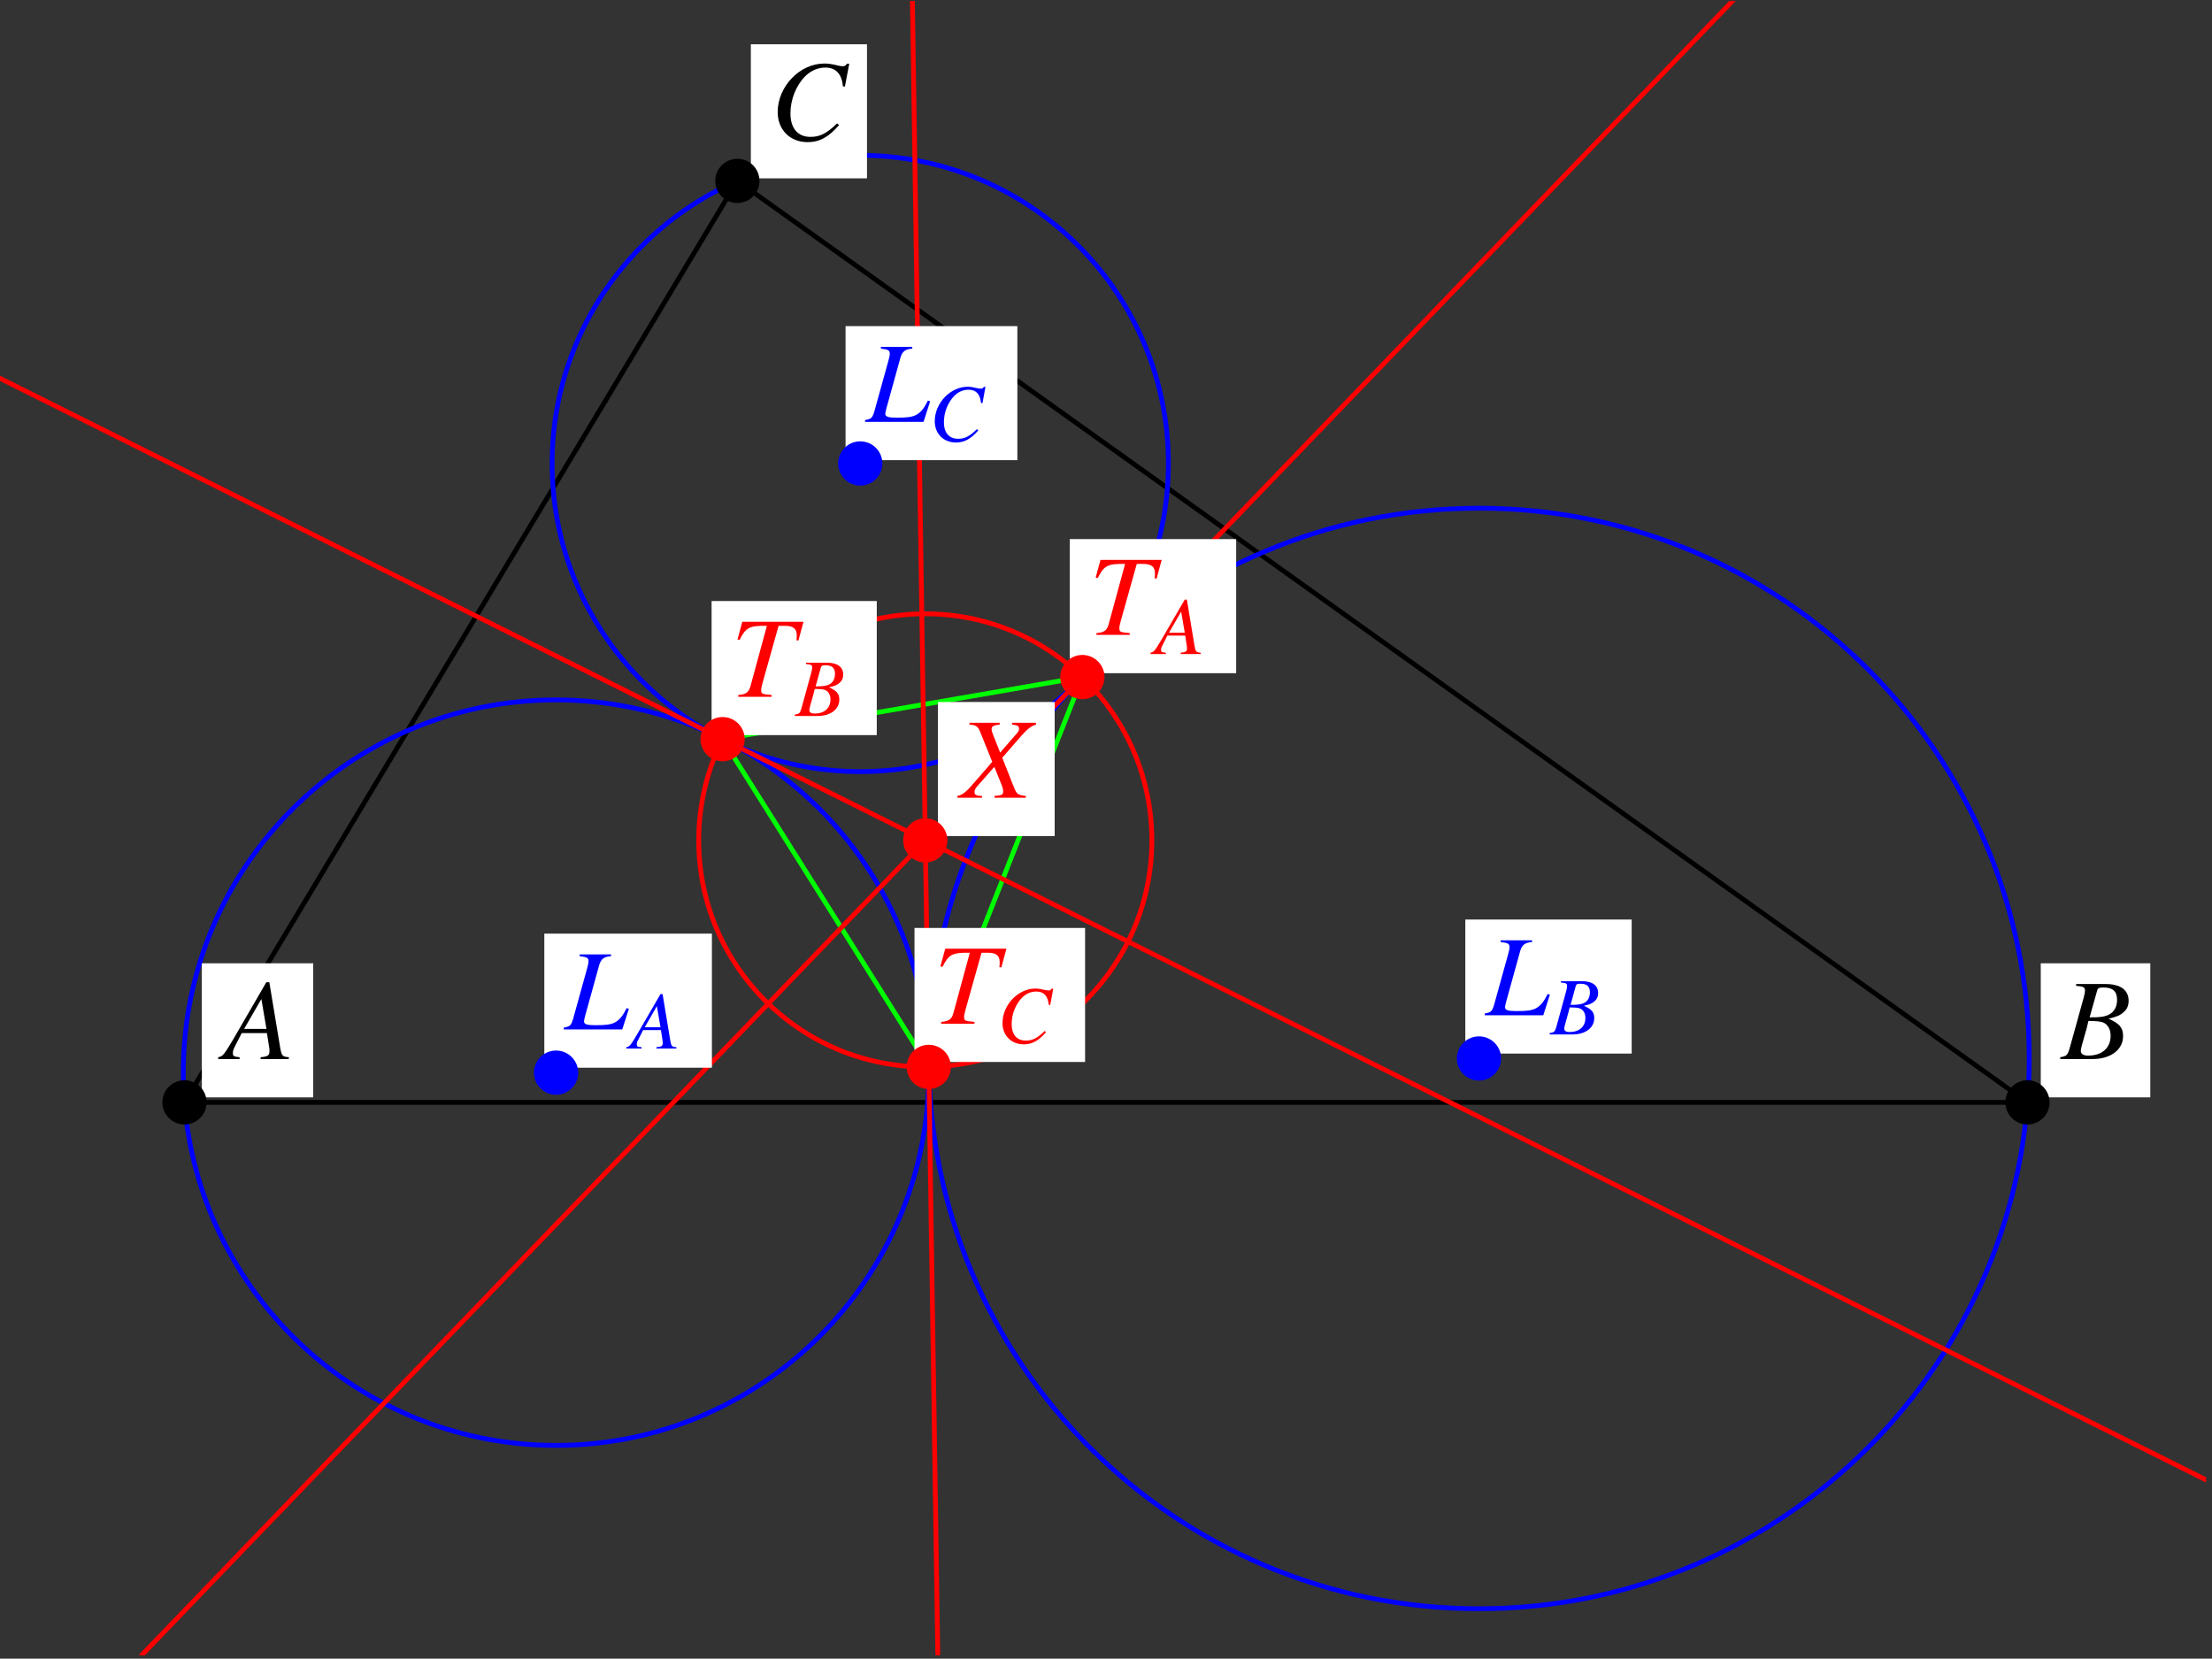
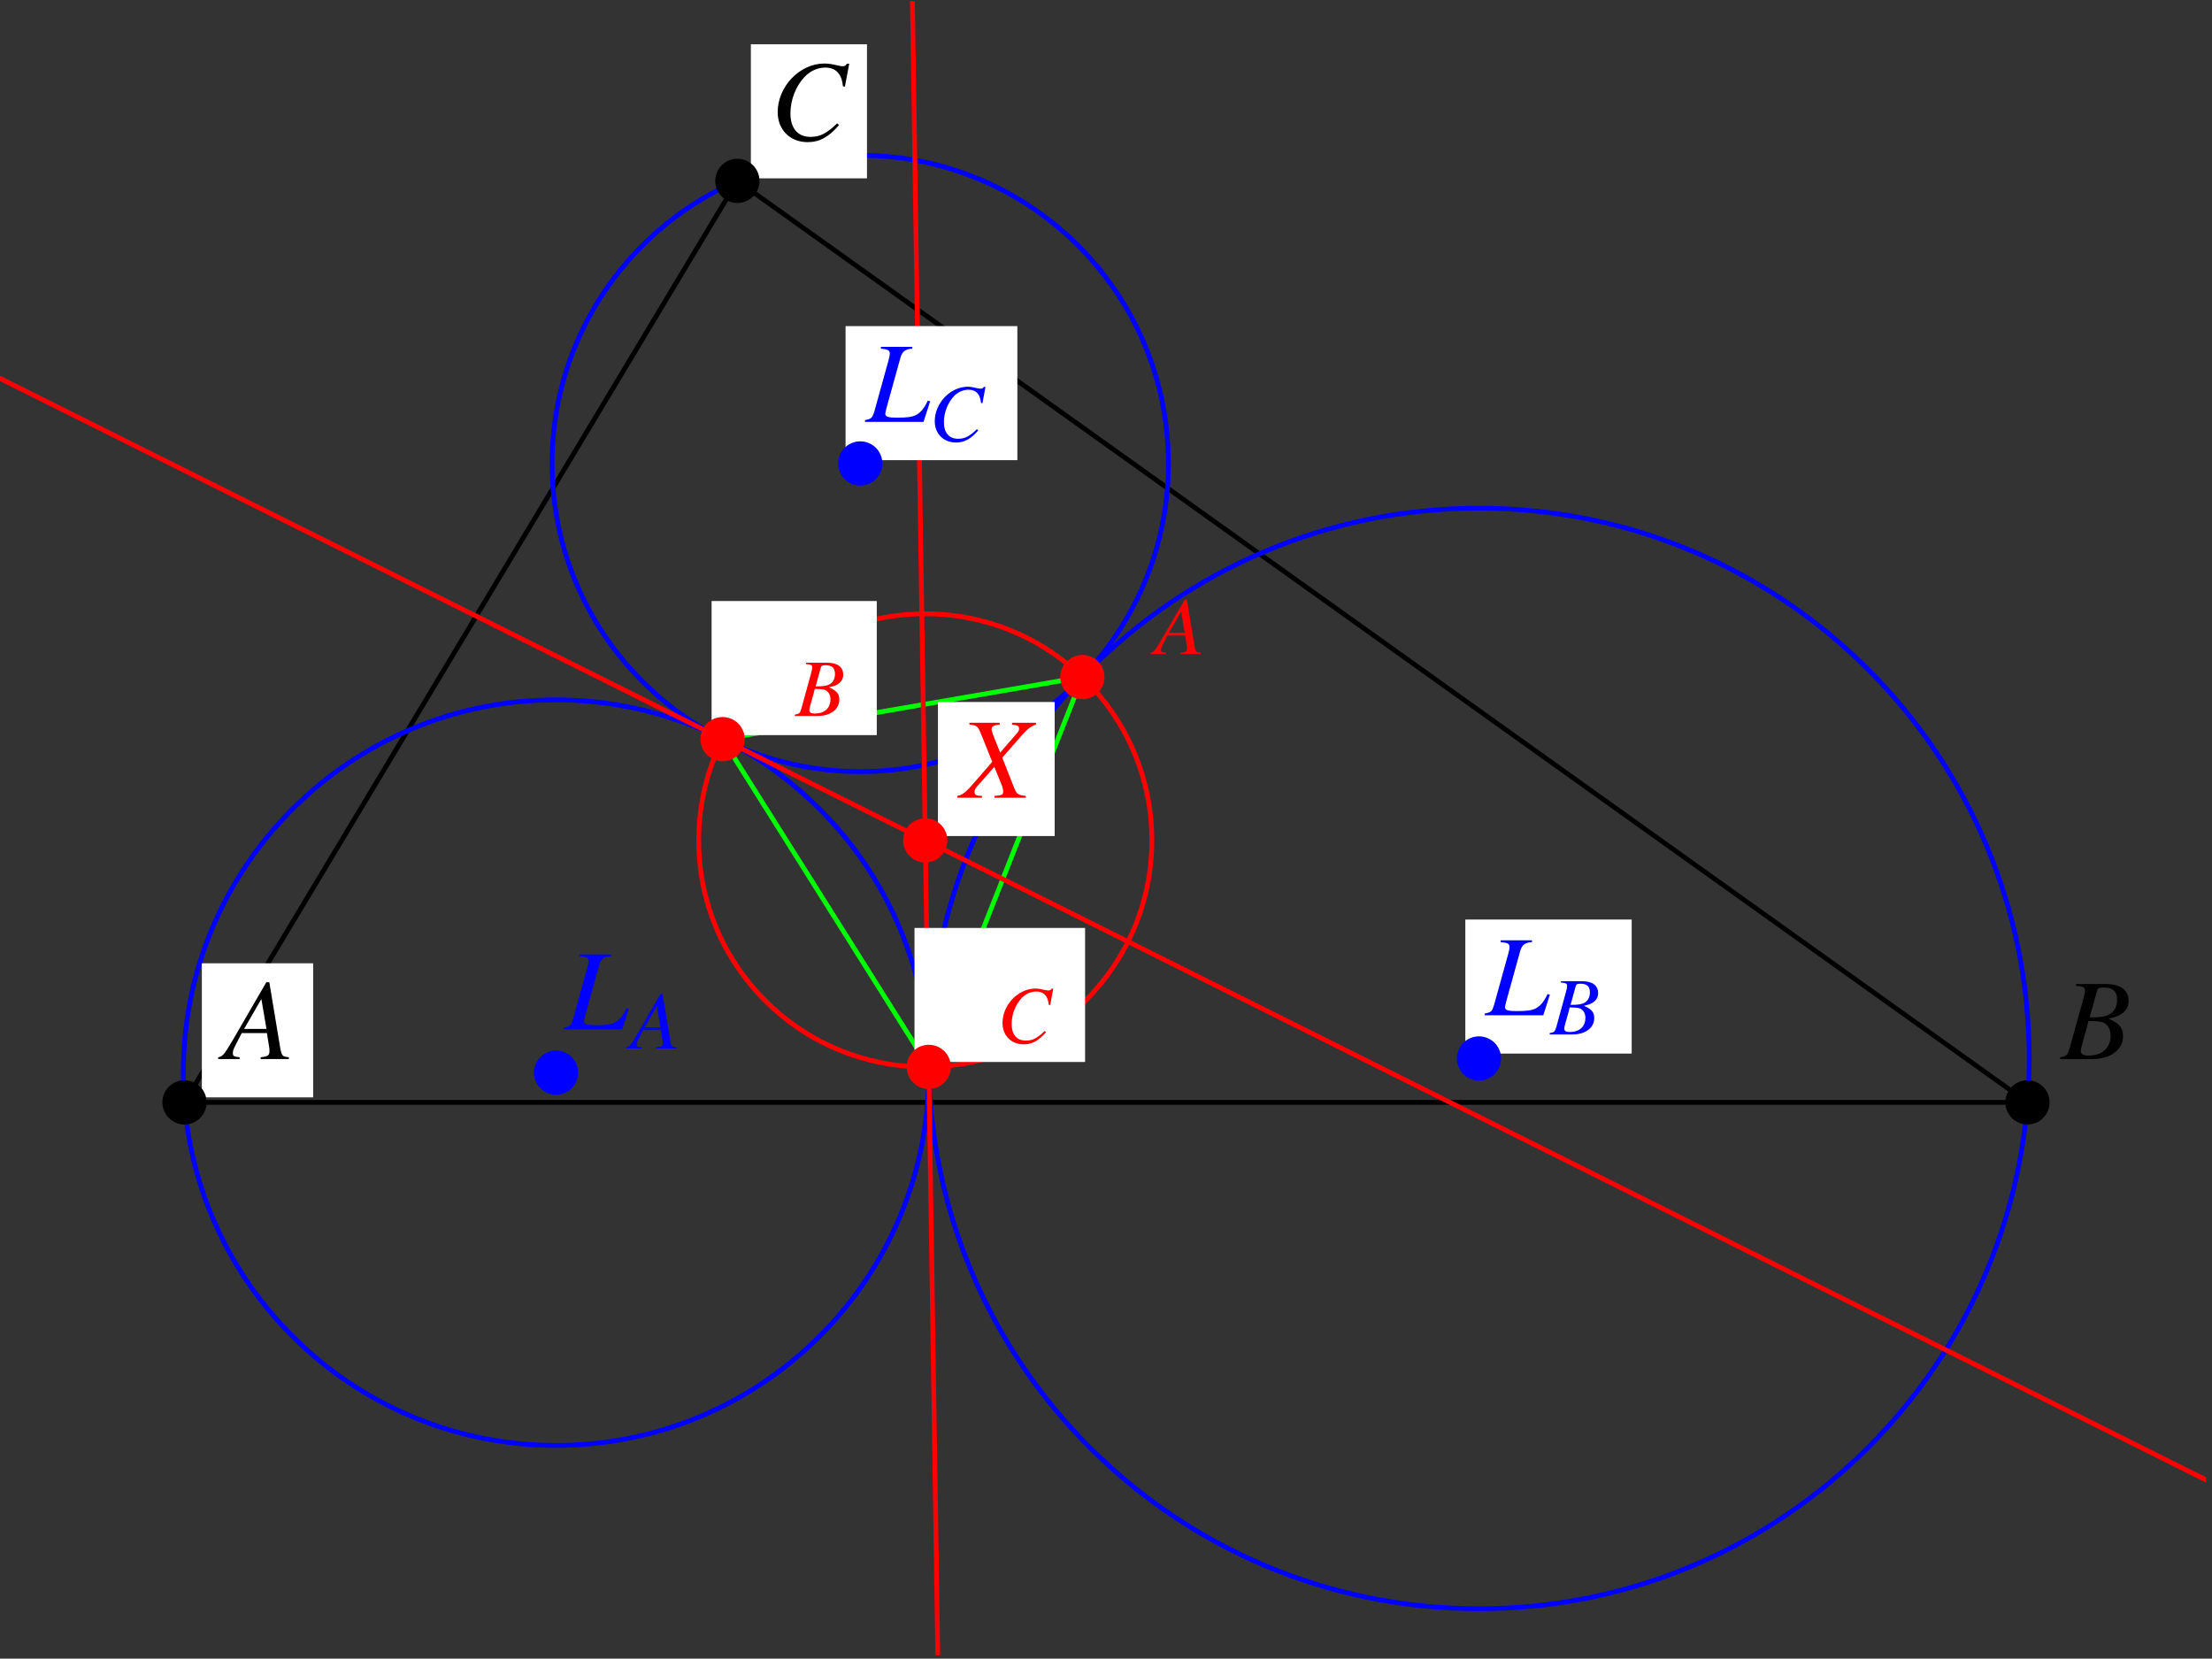
<svg xmlns="http://www.w3.org/2000/svg" xmlns:xlink="http://www.w3.org/1999/xlink" width="230.38" height="172.75" viewBox="0 0 230.38 172.75">
  <rect x="0" y="0" width="230.38" height="172.75" fill="#333333" stroke="none" />
  <defs>
    <g>
      <g id="glyph-0-0">
</g>
      <g id="glyph-0-1">
        <path d="M 6.75 -0.188 C 6.062 -0.25 6 -0.344 5.844 -1.219 L 4.719 -8 L 4.406 -8 L 0.938 -2.016 C -0.016 -0.422 -0.125 -0.281 -0.609 -0.188 L -0.609 0 L 1.625 0 L 1.625 -0.188 C 1.016 -0.25 0.922 -0.312 0.922 -0.609 C 0.922 -0.844 0.953 -0.953 1.156 -1.359 L 1.844 -2.703 L 4.469 -2.703 L 4.719 -1.141 C 4.734 -1.031 4.734 -0.922 4.734 -0.828 C 4.734 -0.375 4.578 -0.266 3.812 -0.188 L 3.812 0 L 6.75 0 Z M 2.094 -3.141 L 3.891 -6.25 L 4.422 -3.141 Z M 2.094 -3.141 " />
      </g>
      <g id="glyph-0-2">
        <path d="M -0.094 0 L 3.281 0 C 5.156 0 6.453 -0.969 6.453 -2.391 C 6.453 -3.266 6.078 -3.703 4.938 -4.203 C 5.797 -4.406 6.141 -4.547 6.516 -4.891 C 6.859 -5.172 7.031 -5.578 7.031 -6.062 C 7.031 -7.188 6.188 -7.812 4.641 -7.812 L 1.562 -7.812 L 1.562 -7.625 C 2.312 -7.562 2.484 -7.484 2.484 -7.141 C 2.484 -6.953 2.422 -6.656 2.344 -6.375 L 0.875 -1.078 C 0.656 -0.391 0.578 -0.312 -0.094 -0.188 Z M 2.844 -3.969 C 3.609 -3.969 4.125 -3.906 4.375 -3.812 C 4.859 -3.609 5.156 -3.094 5.156 -2.438 C 5.156 -1.156 4.266 -0.359 2.812 -0.359 C 2.312 -0.359 2.047 -0.531 2.047 -0.859 C 2.047 -1.016 2.188 -1.594 2.469 -2.531 C 2.625 -3.047 2.719 -3.406 2.844 -3.969 Z M 3.75 -7.125 C 3.812 -7.391 3.969 -7.453 4.422 -7.453 C 5.391 -7.453 5.828 -7.047 5.828 -6.156 C 5.828 -5.484 5.547 -4.938 5.031 -4.656 C 4.625 -4.422 4.031 -4.328 2.969 -4.344 Z M 3.75 -7.125 " />
      </g>
      <g id="glyph-0-3">
        <path d="M 7.797 -5.562 L 8.25 -7.953 L 8 -7.953 C 7.906 -7.75 7.781 -7.688 7.547 -7.688 C 7.438 -7.688 7.297 -7.703 7.047 -7.766 C 6.516 -7.906 6.047 -7.969 5.656 -7.969 C 3.094 -7.969 0.797 -5.578 0.797 -2.906 C 0.797 -1.078 2.078 0.219 3.906 0.219 C 5.141 0.219 6.109 -0.297 7.188 -1.562 L 6.984 -1.734 C 5.906 -0.688 5.203 -0.328 4.219 -0.328 C 2.891 -0.328 2.125 -1.219 2.125 -2.781 C 2.125 -4.203 2.703 -5.656 3.641 -6.625 C 4.219 -7.203 4.969 -7.547 5.75 -7.547 C 6.859 -7.547 7.469 -6.891 7.594 -5.594 Z M 7.797 -5.562 " />
      </g>
      <g id="glyph-0-4">
-         <path d="M 7.578 -7.812 L 1.203 -7.812 L 0.703 -5.969 L 0.922 -5.922 C 1.562 -7.219 1.953 -7.422 3.766 -7.391 L 2.047 -1.078 C 1.859 -0.438 1.562 -0.25 0.781 -0.188 L 0.781 0 L 4.25 0 L 4.25 -0.188 C 3.219 -0.281 3.172 -0.297 3.172 -0.734 C 3.172 -0.891 3.203 -1 3.312 -1.438 L 4.984 -7.391 L 5.641 -7.391 C 6.5 -7.391 6.875 -7.094 6.875 -6.422 C 6.875 -6.266 6.875 -6.094 6.844 -5.891 L 7.047 -5.859 Z M 7.578 -7.812 " />
-       </g>
+         </g>
      <g id="glyph-0-5">
        <path d="M 4.828 -7.812 L 1.562 -7.812 L 1.562 -7.625 C 2.312 -7.547 2.484 -7.453 2.484 -7.109 C 2.484 -6.938 2.438 -6.688 2.344 -6.375 L 0.875 -1.078 C 0.656 -0.391 0.578 -0.312 -0.094 -0.188 L -0.094 0 L 6 0 L 6.688 -2.141 L 6.453 -2.219 C 6.031 -1.359 5.703 -0.969 5.188 -0.703 C 4.766 -0.5 4.266 -0.438 3.219 -0.438 C 2.328 -0.438 2.016 -0.531 2.016 -0.844 C 2.016 -0.938 2.078 -1.188 2.141 -1.438 L 3.609 -6.734 C 3.797 -7.344 4.109 -7.578 4.828 -7.625 Z M 4.828 -7.812 " />
      </g>
      <g id="glyph-0-6">
        <path d="M 7.844 -7.812 L 5.344 -7.812 L 5.344 -7.625 C 5.938 -7.547 6.078 -7.469 6.078 -7.188 C 6.078 -7.031 6.016 -6.891 5.844 -6.703 L 4.109 -4.703 L 3.406 -6.469 C 3.281 -6.781 3.219 -6.984 3.219 -7.141 C 3.219 -7.438 3.406 -7.547 4.062 -7.625 L 4.062 -7.812 L 0.906 -7.812 L 0.906 -7.625 C 1.609 -7.562 1.781 -7.438 2.016 -6.891 L 3.281 -3.75 C 3.078 -3.516 2.875 -3.281 2.688 -3.047 C 2.422 -2.766 2.188 -2.484 1.953 -2.203 C 1.844 -2.078 1.719 -1.938 1.609 -1.812 C 1.047 -1.156 0.688 -0.766 0.469 -0.594 C 0.172 -0.359 -0.031 -0.25 -0.344 -0.188 L -0.344 0 L 2.219 0 L 2.219 -0.188 C 1.641 -0.188 1.438 -0.297 1.438 -0.594 C 1.438 -0.781 1.516 -0.969 1.688 -1.156 L 3.5 -3.219 L 4.297 -1.25 C 4.375 -1.031 4.422 -0.844 4.422 -0.656 C 4.422 -0.312 4.312 -0.25 3.516 -0.188 L 3.516 0 L 6.781 0 L 6.781 -0.188 C 5.953 -0.281 5.844 -0.359 5.547 -1.078 L 4.328 -4.172 L 6.344 -6.484 C 6.969 -7.188 7.328 -7.453 7.844 -7.625 Z M 7.844 -7.812 " />
      </g>
      <g id="glyph-1-0">
</g>
      <g id="glyph-1-1">
        <path d="M 4.781 -0.141 C 4.297 -0.172 4.25 -0.25 4.141 -0.859 L 3.344 -5.672 L 3.125 -5.672 L 0.656 -1.422 C -0.016 -0.297 -0.094 -0.203 -0.438 -0.141 L -0.438 0 L 1.156 0 L 1.156 -0.141 C 0.719 -0.172 0.656 -0.219 0.656 -0.438 C 0.656 -0.594 0.672 -0.672 0.828 -0.953 L 1.312 -1.922 L 3.172 -1.922 L 3.344 -0.812 C 3.344 -0.734 3.359 -0.656 3.359 -0.578 C 3.359 -0.266 3.234 -0.188 2.703 -0.141 L 2.703 0 L 4.781 0 Z M 1.484 -2.219 L 2.75 -4.422 L 3.125 -2.219 Z M 1.484 -2.219 " />
      </g>
      <g id="glyph-1-2">
        <path d="M -0.062 0 L 2.328 0 C 3.656 0 4.578 -0.688 4.578 -1.703 C 4.578 -2.312 4.312 -2.625 3.5 -2.984 C 4.109 -3.125 4.359 -3.219 4.625 -3.469 C 4.859 -3.672 4.984 -3.953 4.984 -4.297 C 4.984 -5.094 4.391 -5.547 3.297 -5.547 L 1.109 -5.547 L 1.109 -5.406 C 1.641 -5.359 1.75 -5.297 1.75 -5.062 C 1.75 -4.922 1.719 -4.719 1.656 -4.516 L 0.625 -0.766 C 0.469 -0.266 0.406 -0.219 -0.062 -0.141 Z M 2.016 -2.812 C 2.562 -2.812 2.922 -2.781 3.094 -2.703 C 3.438 -2.562 3.656 -2.203 3.656 -1.734 C 3.656 -0.812 3.031 -0.25 2 -0.25 C 1.641 -0.25 1.453 -0.375 1.453 -0.609 C 1.453 -0.719 1.547 -1.125 1.75 -1.797 C 1.859 -2.156 1.922 -2.422 2.016 -2.812 Z M 2.656 -5.047 C 2.703 -5.234 2.812 -5.281 3.141 -5.281 C 3.828 -5.281 4.125 -5 4.125 -4.375 C 4.125 -3.891 3.922 -3.5 3.562 -3.297 C 3.281 -3.141 2.859 -3.078 2.109 -3.078 Z M 2.656 -5.047 " />
      </g>
      <g id="glyph-1-3">
        <path d="M 5.531 -3.938 L 5.844 -5.641 L 5.672 -5.641 C 5.594 -5.5 5.516 -5.453 5.344 -5.453 C 5.266 -5.453 5.172 -5.469 5 -5.5 C 4.625 -5.594 4.281 -5.656 4 -5.656 C 2.188 -5.656 0.562 -3.953 0.562 -2.062 C 0.562 -0.766 1.469 0.156 2.781 0.156 C 3.641 0.156 4.328 -0.219 5.094 -1.109 L 4.953 -1.234 C 4.188 -0.484 3.688 -0.234 3 -0.234 C 2.047 -0.234 1.516 -0.859 1.516 -1.969 C 1.516 -2.984 1.922 -4 2.578 -4.688 C 2.984 -5.109 3.516 -5.344 4.078 -5.344 C 4.859 -5.344 5.297 -4.891 5.375 -3.969 Z M 5.531 -3.938 " />
      </g>
    </g>
    <clipPath id="clip-0">
      <path clip-rule="nonzero" d="M 94 0.105 L 98 0.105 L 98 172.395 L 94 172.395 Z M 94 0.105 " />
    </clipPath>
    <clipPath id="clip-1">
      <path clip-rule="nonzero" d="M 0 39 L 229.762 39 L 229.762 155 L 0 155 Z M 0 39 " />
    </clipPath>
    <clipPath id="clip-2">
-       <path clip-rule="nonzero" d="M 14 0.105 L 181 0.105 L 181 172.395 L 14 172.395 Z M 14 0.105 " />
-     </clipPath>
+       </clipPath>
  </defs>
  <path fill="none" stroke-width="5" stroke-linecap="round" stroke-linejoin="round" stroke="rgb(0%, 0%, 0%)" stroke-opacity="1" stroke-miterlimit="10" d="M 192.156 575.832 L 2111.605 575.832 L 767.96 1535.556 L 192.156 575.832 " transform="matrix(0.1, 0, 0, -0.1, 0, 172.394)" />
  <path fill="none" stroke-width="5" stroke-linecap="round" stroke-linejoin="round" stroke="rgb(0%, 0%, 100%)" stroke-opacity="1" stroke-miterlimit="10" d="M 967.362 606.775 C 967.362 821.217 793.536 995.004 579.133 995.004 C 364.729 995.004 190.903 821.217 190.903 606.775 C 190.903 392.371 364.729 218.545 579.133 218.545 C 793.536 218.545 967.362 392.371 967.362 606.775 C 967.362 619.739 966.696 632.664 965.404 645.551 " transform="matrix(0.1, 0, 0, -0.1, 0, 172.394)" />
  <path fill="none" stroke-width="5" stroke-linecap="round" stroke-linejoin="round" stroke="rgb(0%, 0%, 100%)" stroke-opacity="1" stroke-miterlimit="10" d="M 2113.446 621.541 C 2113.446 938.054 1856.859 1194.641 1540.345 1194.641 C 1223.832 1194.641 967.245 938.054 967.245 621.541 C 967.245 305.027 1223.832 48.44 1540.345 48.44 C 1856.859 48.44 2113.446 305.027 2113.446 621.541 C 2113.446 640.655 2112.467 659.729 2110.547 678.765 " transform="matrix(0.1, 0, 0, -0.1, 0, 172.394)" />
  <path fill="none" stroke-width="5" stroke-linecap="round" stroke-linejoin="round" stroke="rgb(0%, 0%, 100%)" stroke-opacity="1" stroke-miterlimit="10" d="M 1216.899 1241.251 C 1216.899 1418.484 1073.193 1562.151 895.959 1562.151 C 718.726 1562.151 575.02 1418.484 575.02 1241.251 C 575.02 1064.017 718.726 920.311 895.959 920.311 C 1073.193 920.311 1216.899 1064.017 1216.899 1241.251 C 1216.899 1251.944 1216.351 1262.636 1215.254 1273.29 " transform="matrix(0.1, 0, 0, -0.1, 0, 172.394)" />
  <path fill="none" stroke-width="5" stroke-linecap="round" stroke-linejoin="round" stroke="rgb(0%, 100%, 0%)" stroke-opacity="1" stroke-miterlimit="10" d="M 1127.283 1018.779 L 752.567 954.113 L 967.323 612.767 L 1127.283 1018.779 " transform="matrix(0.1, 0, 0, -0.1, 0, 172.394)" />
  <path fill="none" stroke-width="5" stroke-linecap="round" stroke-linejoin="round" stroke="rgb(100%, 0%, 0%)" stroke-opacity="1" stroke-miterlimit="10" d="M 1199.665 848.674 C 1199.665 979.024 1094.03 1084.659 963.68 1084.659 C 833.37 1084.659 727.734 979.024 727.734 848.674 C 727.734 718.363 833.37 612.728 963.68 612.728 C 1094.03 612.728 1199.665 718.363 1199.665 848.674 C 1199.665 856.547 1199.274 864.419 1198.49 872.253 " transform="matrix(0.1, 0, 0, -0.1, 0, 172.394)" />
  <g clip-path="url(#clip-0)">
    <path fill="none" stroke-width="5" stroke-linecap="round" stroke-linejoin="round" stroke="rgb(100%, 0%, 0%)" stroke-opacity="1" stroke-miterlimit="10" d="M 950.207 1727.517 L 976.723 -0.01 " transform="matrix(0.1, 0, 0, -0.1, 0, 172.394)" />
  </g>
  <g clip-path="url(#clip-1)">
    <path fill="none" stroke-width="5" stroke-linecap="round" stroke-linejoin="round" stroke="rgb(100%, 0%, 0%)" stroke-opacity="1" stroke-miterlimit="10" d="M 0.196 1329.809 L 2303.526 179.652 " transform="matrix(0.1, 0, 0, -0.1, 0, 172.394)" />
  </g>
  <g clip-path="url(#clip-2)">
    <path fill="none" stroke-width="5" stroke-linecap="round" stroke-linejoin="round" stroke="rgb(100%, 0%, 0%)" stroke-opacity="1" stroke-miterlimit="10" d="M 147.505 -0.01 L 1808.839 1727.517 " transform="matrix(0.1, 0, 0, -0.1, 0, 172.394)" />
  </g>
  <path fill-rule="nonzero" fill="rgb(100%, 100%, 100%)" fill-opacity="1" d="M 21.023 114.289 L 32.617 114.289 L 32.617 100.328 L 21.023 100.328 Z M 21.023 114.289 " />
  <g fill="rgb(0%, 0%, 0%)" fill-opacity="1">
    <use xlink:href="#glyph-0-1" x="23.331" y="110.3" />
  </g>
  <path fill="none" stroke-width="46.067" stroke-linecap="round" stroke-linejoin="round" stroke="rgb(0%, 0%, 0%)" stroke-opacity="1" stroke-miterlimit="10" d="M 192.156 575.832 L 192.156 575.832 " transform="matrix(0.1, 0, 0, -0.1, 0, 172.394)" />
-   <path fill-rule="nonzero" fill="rgb(100%, 100%, 100%)" fill-opacity="1" d="M 212.547 114.289 L 223.953 114.289 L 223.953 100.328 L 212.547 100.328 Z M 212.547 114.289 " />
  <g fill="rgb(0%, 0%, 0%)" fill-opacity="1">
    <use xlink:href="#glyph-0-2" x="214.666" y="110.3" />
  </g>
  <path fill="none" stroke-width="46.067" stroke-linecap="round" stroke-linejoin="round" stroke="rgb(0%, 0%, 0%)" stroke-opacity="1" stroke-miterlimit="10" d="M 2111.605 575.832 L 2111.605 575.832 " transform="matrix(0.1, 0, 0, -0.1, 0, 172.394)" />
  <path fill-rule="nonzero" fill="rgb(100%, 100%, 100%)" fill-opacity="1" d="M 78.203 18.574 L 90.297 18.574 L 90.297 4.613 L 78.203 4.613 Z M 78.203 18.574 " />
  <g fill="rgb(0%, 0%, 0%)" fill-opacity="1">
    <use xlink:href="#glyph-0-3" x="80.199" y="14.585" />
  </g>
  <path fill="none" stroke-width="46.067" stroke-linecap="round" stroke-linejoin="round" stroke="rgb(0%, 0%, 0%)" stroke-opacity="1" stroke-miterlimit="10" d="M 767.96 1535.556 L 767.96 1535.556 " transform="matrix(0.1, 0, 0, -0.1, 0, 172.394)" />
-   <path fill-rule="nonzero" fill="rgb(100%, 100%, 100%)" fill-opacity="1" d="M 111.418 70.113 L 128.746 70.113 L 128.746 56.148 L 111.418 56.148 Z M 111.418 70.113 " />
  <g fill="rgb(100%, 0%, 0%)" fill-opacity="1">
    <use xlink:href="#glyph-0-4" x="113.412" y="66.124" />
  </g>
  <g fill="rgb(100%, 0%, 0%)" fill-opacity="1">
    <use xlink:href="#glyph-1-1" x="120.268" y="68.118" />
  </g>
  <path fill="none" stroke-width="46.067" stroke-linecap="round" stroke-linejoin="round" stroke="rgb(100%, 0%, 0%)" stroke-opacity="1" stroke-miterlimit="10" d="M 1127.283 1018.779 L 1127.283 1018.779 " transform="matrix(0.1, 0, 0, -0.1, 0, 172.394)" />
  <path fill-rule="nonzero" fill="rgb(100%, 100%, 100%)" fill-opacity="1" d="M 74.113 76.562 L 91.316 76.562 L 91.316 62.598 L 74.113 62.598 Z M 74.113 76.562 " />
  <g fill="rgb(100%, 0%, 0%)" fill-opacity="1">
    <use xlink:href="#glyph-0-4" x="76.106" y="72.572" />
  </g>
  <g fill="rgb(100%, 0%, 0%)" fill-opacity="1">
    <use xlink:href="#glyph-1-2" x="82.838" y="74.567" />
  </g>
  <path fill="none" stroke-width="46.067" stroke-linecap="round" stroke-linejoin="round" stroke="rgb(100%, 0%, 0%)" stroke-opacity="1" stroke-miterlimit="10" d="M 752.567 954.113 L 752.567 954.113 " transform="matrix(0.1, 0, 0, -0.1, 0, 172.394)" />
  <path fill-rule="nonzero" fill="rgb(100%, 100%, 100%)" fill-opacity="1" d="M 95.246 110.605 L 113.012 110.605 L 113.012 96.645 L 95.246 96.645 Z M 95.246 110.605 " />
  <g fill="rgb(100%, 0%, 0%)" fill-opacity="1">
    <use xlink:href="#glyph-0-4" x="97.242" y="106.618" />
  </g>
  <g fill="rgb(100%, 0%, 0%)" fill-opacity="1">
    <use xlink:href="#glyph-1-3" x="103.849" y="108.612" />
  </g>
  <path fill="none" stroke-width="46.067" stroke-linecap="round" stroke-linejoin="round" stroke="rgb(100%, 0%, 0%)" stroke-opacity="1" stroke-miterlimit="10" d="M 967.323 612.767 L 967.323 612.767 " transform="matrix(0.1, 0, 0, -0.1, 0, 172.394)" />
-   <path fill-rule="nonzero" fill="rgb(100%, 100%, 100%)" fill-opacity="1" d="M 56.691 111.203 L 74.145 111.203 L 74.145 97.238 L 56.691 97.238 Z M 56.691 111.203 " />
  <g fill="rgb(0%, 0%, 100%)" fill-opacity="1">
    <use xlink:href="#glyph-0-5" x="58.809" y="107.213" />
  </g>
  <g fill="rgb(0%, 0%, 100%)" fill-opacity="1">
    <use xlink:href="#glyph-1-1" x="65.665" y="109.208" />
  </g>
  <path fill="none" stroke-width="46.067" stroke-linecap="round" stroke-linejoin="round" stroke="rgb(0%, 0%, 100%)" stroke-opacity="1" stroke-miterlimit="10" d="M 579.133 606.775 L 579.133 606.775 " transform="matrix(0.1, 0, 0, -0.1, 0, 172.394)" />
  <path fill-rule="nonzero" fill="rgb(100%, 100%, 100%)" fill-opacity="1" d="M 152.613 109.73 L 169.941 109.73 L 169.941 95.77 L 152.613 95.77 Z M 152.613 109.73 " />
  <g fill="rgb(0%, 0%, 100%)" fill-opacity="1">
    <use xlink:href="#glyph-0-5" x="154.732" y="105.743" />
  </g>
  <g fill="rgb(0%, 0%, 100%)" fill-opacity="1">
    <use xlink:href="#glyph-1-2" x="161.463" y="107.737" />
  </g>
  <path fill="none" stroke-width="46.067" stroke-linecap="round" stroke-linejoin="round" stroke="rgb(0%, 0%, 100%)" stroke-opacity="1" stroke-miterlimit="10" d="M 1540.345 621.541 L 1540.345 621.541 " transform="matrix(0.1, 0, 0, -0.1, 0, 172.394)" />
  <path fill-rule="nonzero" fill="rgb(100%, 100%, 100%)" fill-opacity="1" d="M 88.066 47.926 L 105.957 47.926 L 105.957 33.965 L 88.066 33.965 Z M 88.066 47.926 " />
  <g fill="rgb(0%, 0%, 100%)" fill-opacity="1">
    <use xlink:href="#glyph-0-5" x="90.186" y="43.938" />
  </g>
  <g fill="rgb(0%, 0%, 100%)" fill-opacity="1">
    <use xlink:href="#glyph-1-3" x="96.793" y="45.933" />
  </g>
  <path fill="none" stroke-width="46.067" stroke-linecap="round" stroke-linejoin="round" stroke="rgb(0%, 0%, 100%)" stroke-opacity="1" stroke-miterlimit="10" d="M 895.959 1241.251 L 895.959 1241.251 " transform="matrix(0.1, 0, 0, -0.1, 0, 172.394)" />
  <path fill-rule="nonzero" fill="rgb(100%, 100%, 100%)" fill-opacity="1" d="M 97.688 87.074 L 109.844 87.074 L 109.844 73.113 L 97.688 73.113 Z M 97.688 87.074 " />
  <g fill="rgb(100%, 0%, 0%)" fill-opacity="1">
    <use xlink:href="#glyph-0-6" x="100.058" y="83.086" />
  </g>
  <path fill="none" stroke-width="46.067" stroke-linecap="round" stroke-linejoin="round" stroke="rgb(100%, 0%, 0%)" stroke-opacity="1" stroke-miterlimit="10" d="M 963.68 848.674 L 963.68 848.674 " transform="matrix(0.1, 0, 0, -0.1, 0, 172.394)" />
</svg>